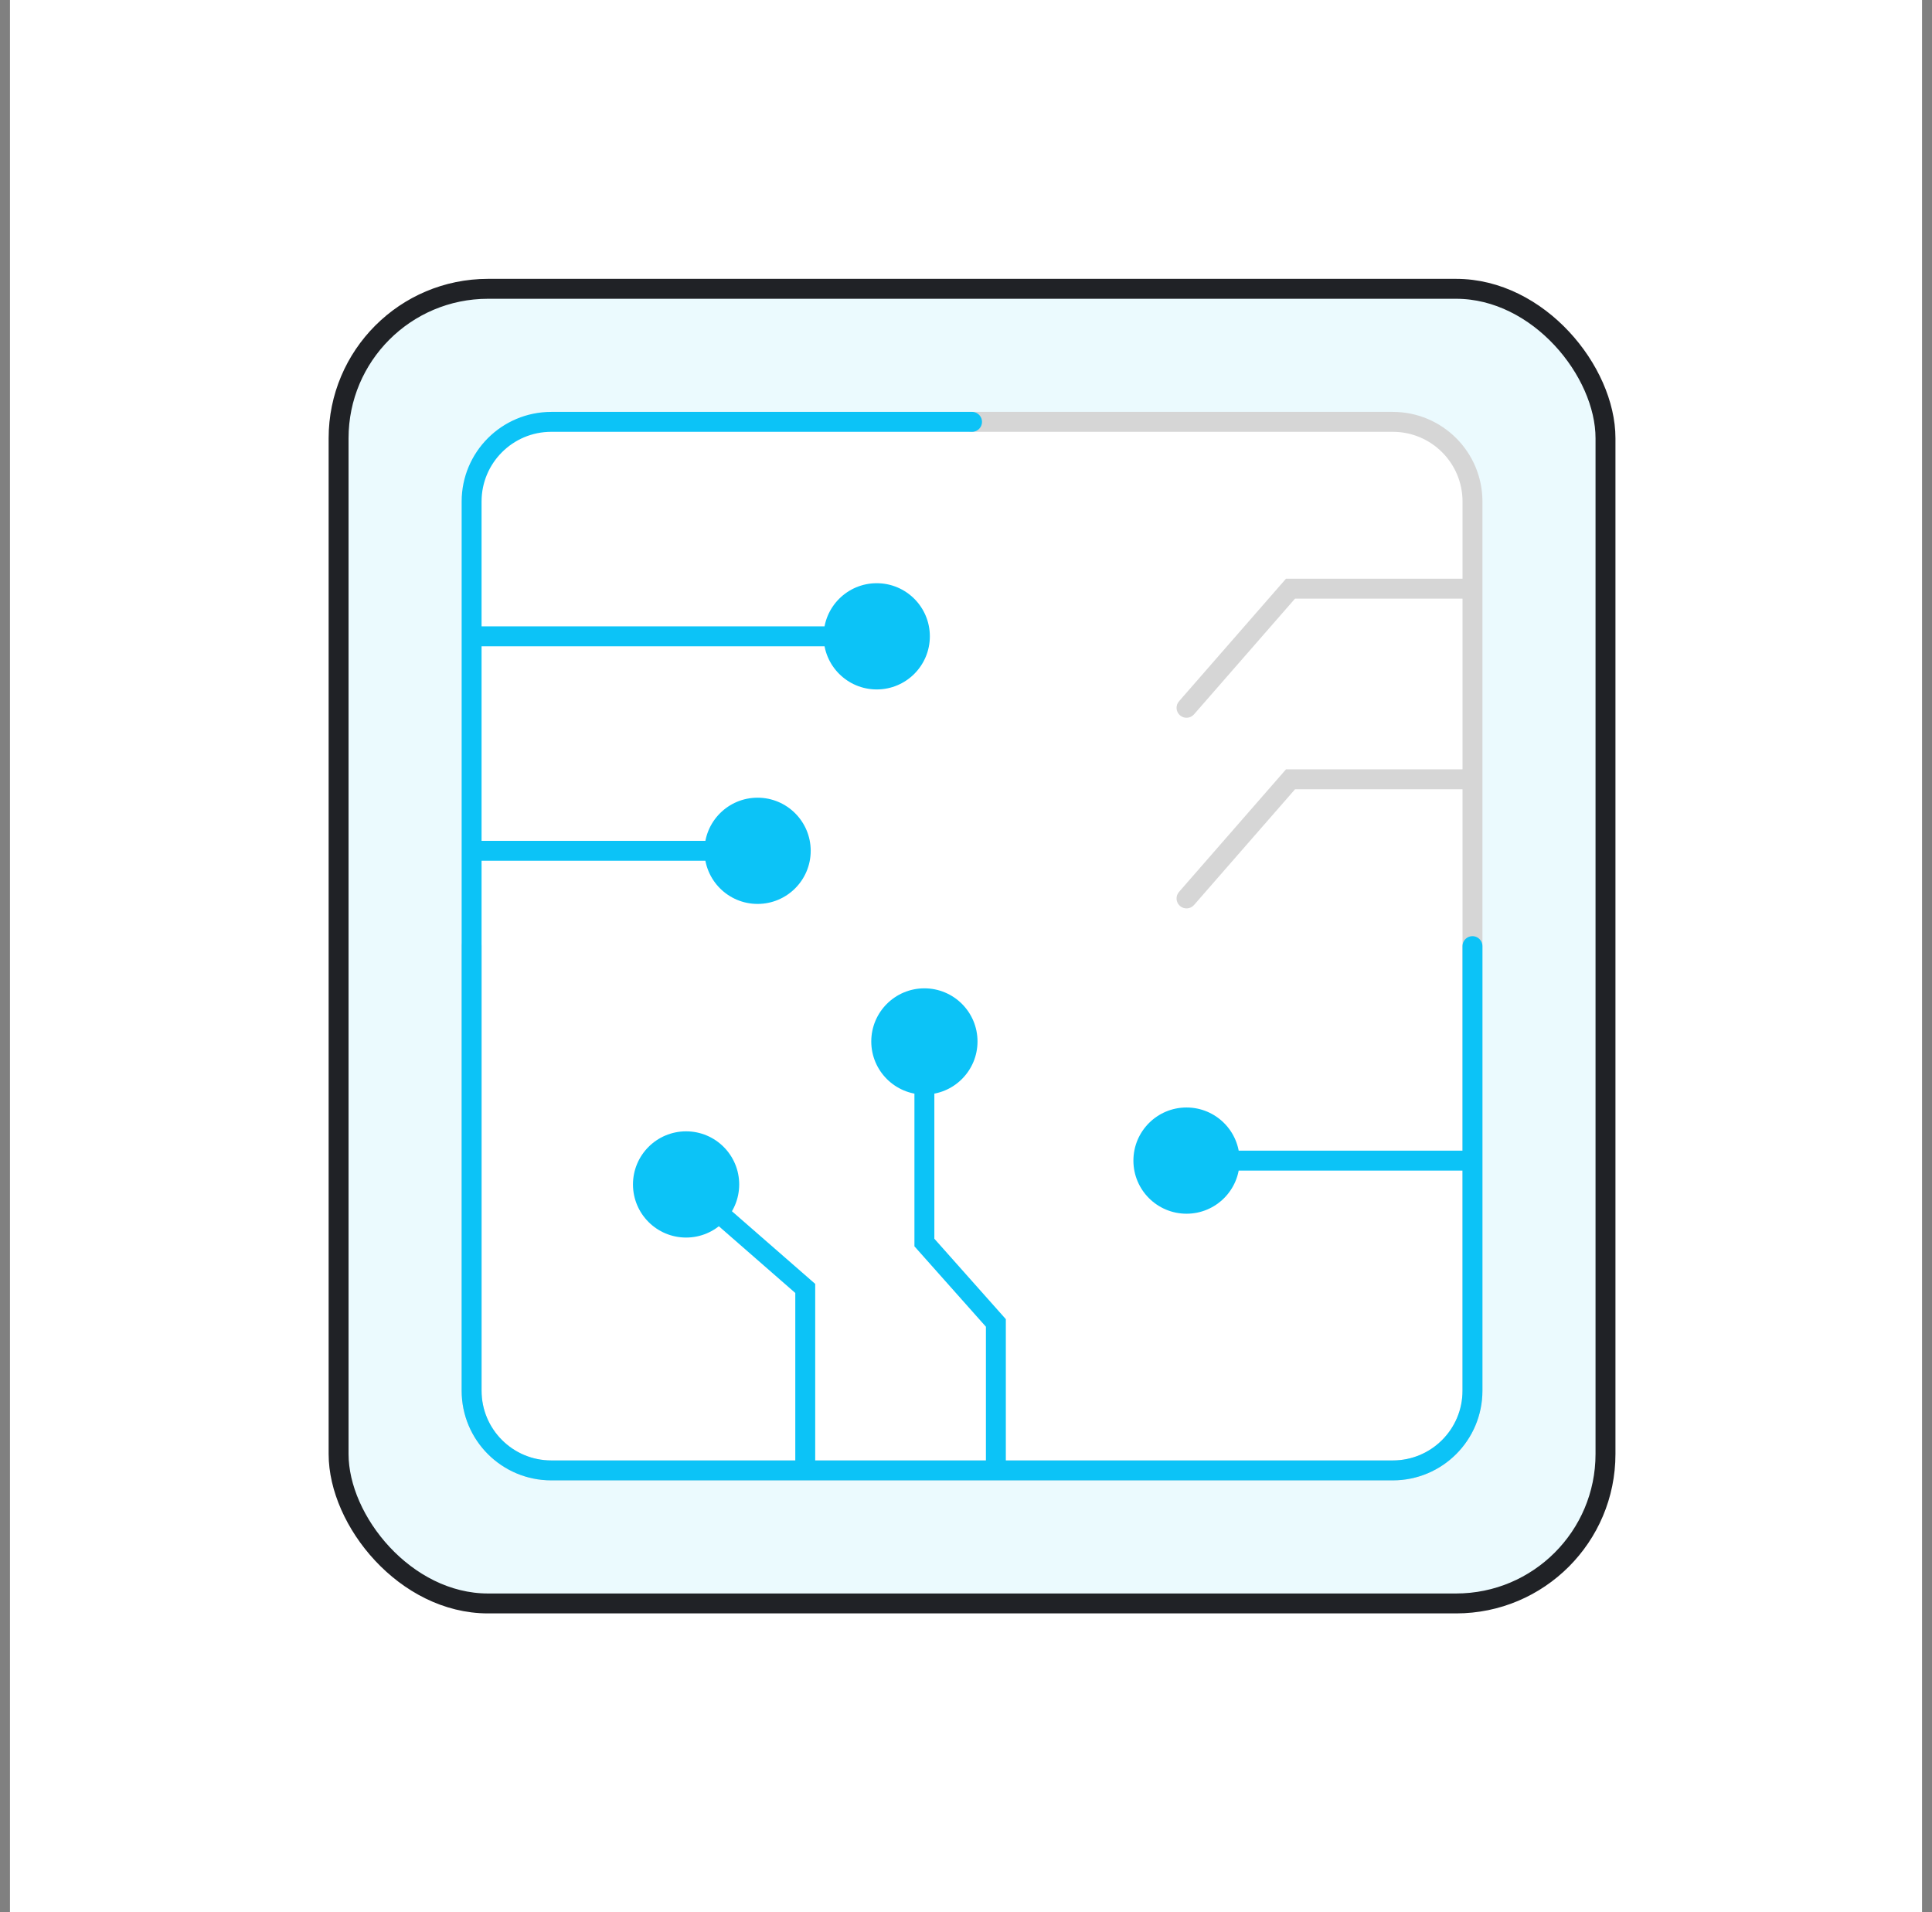
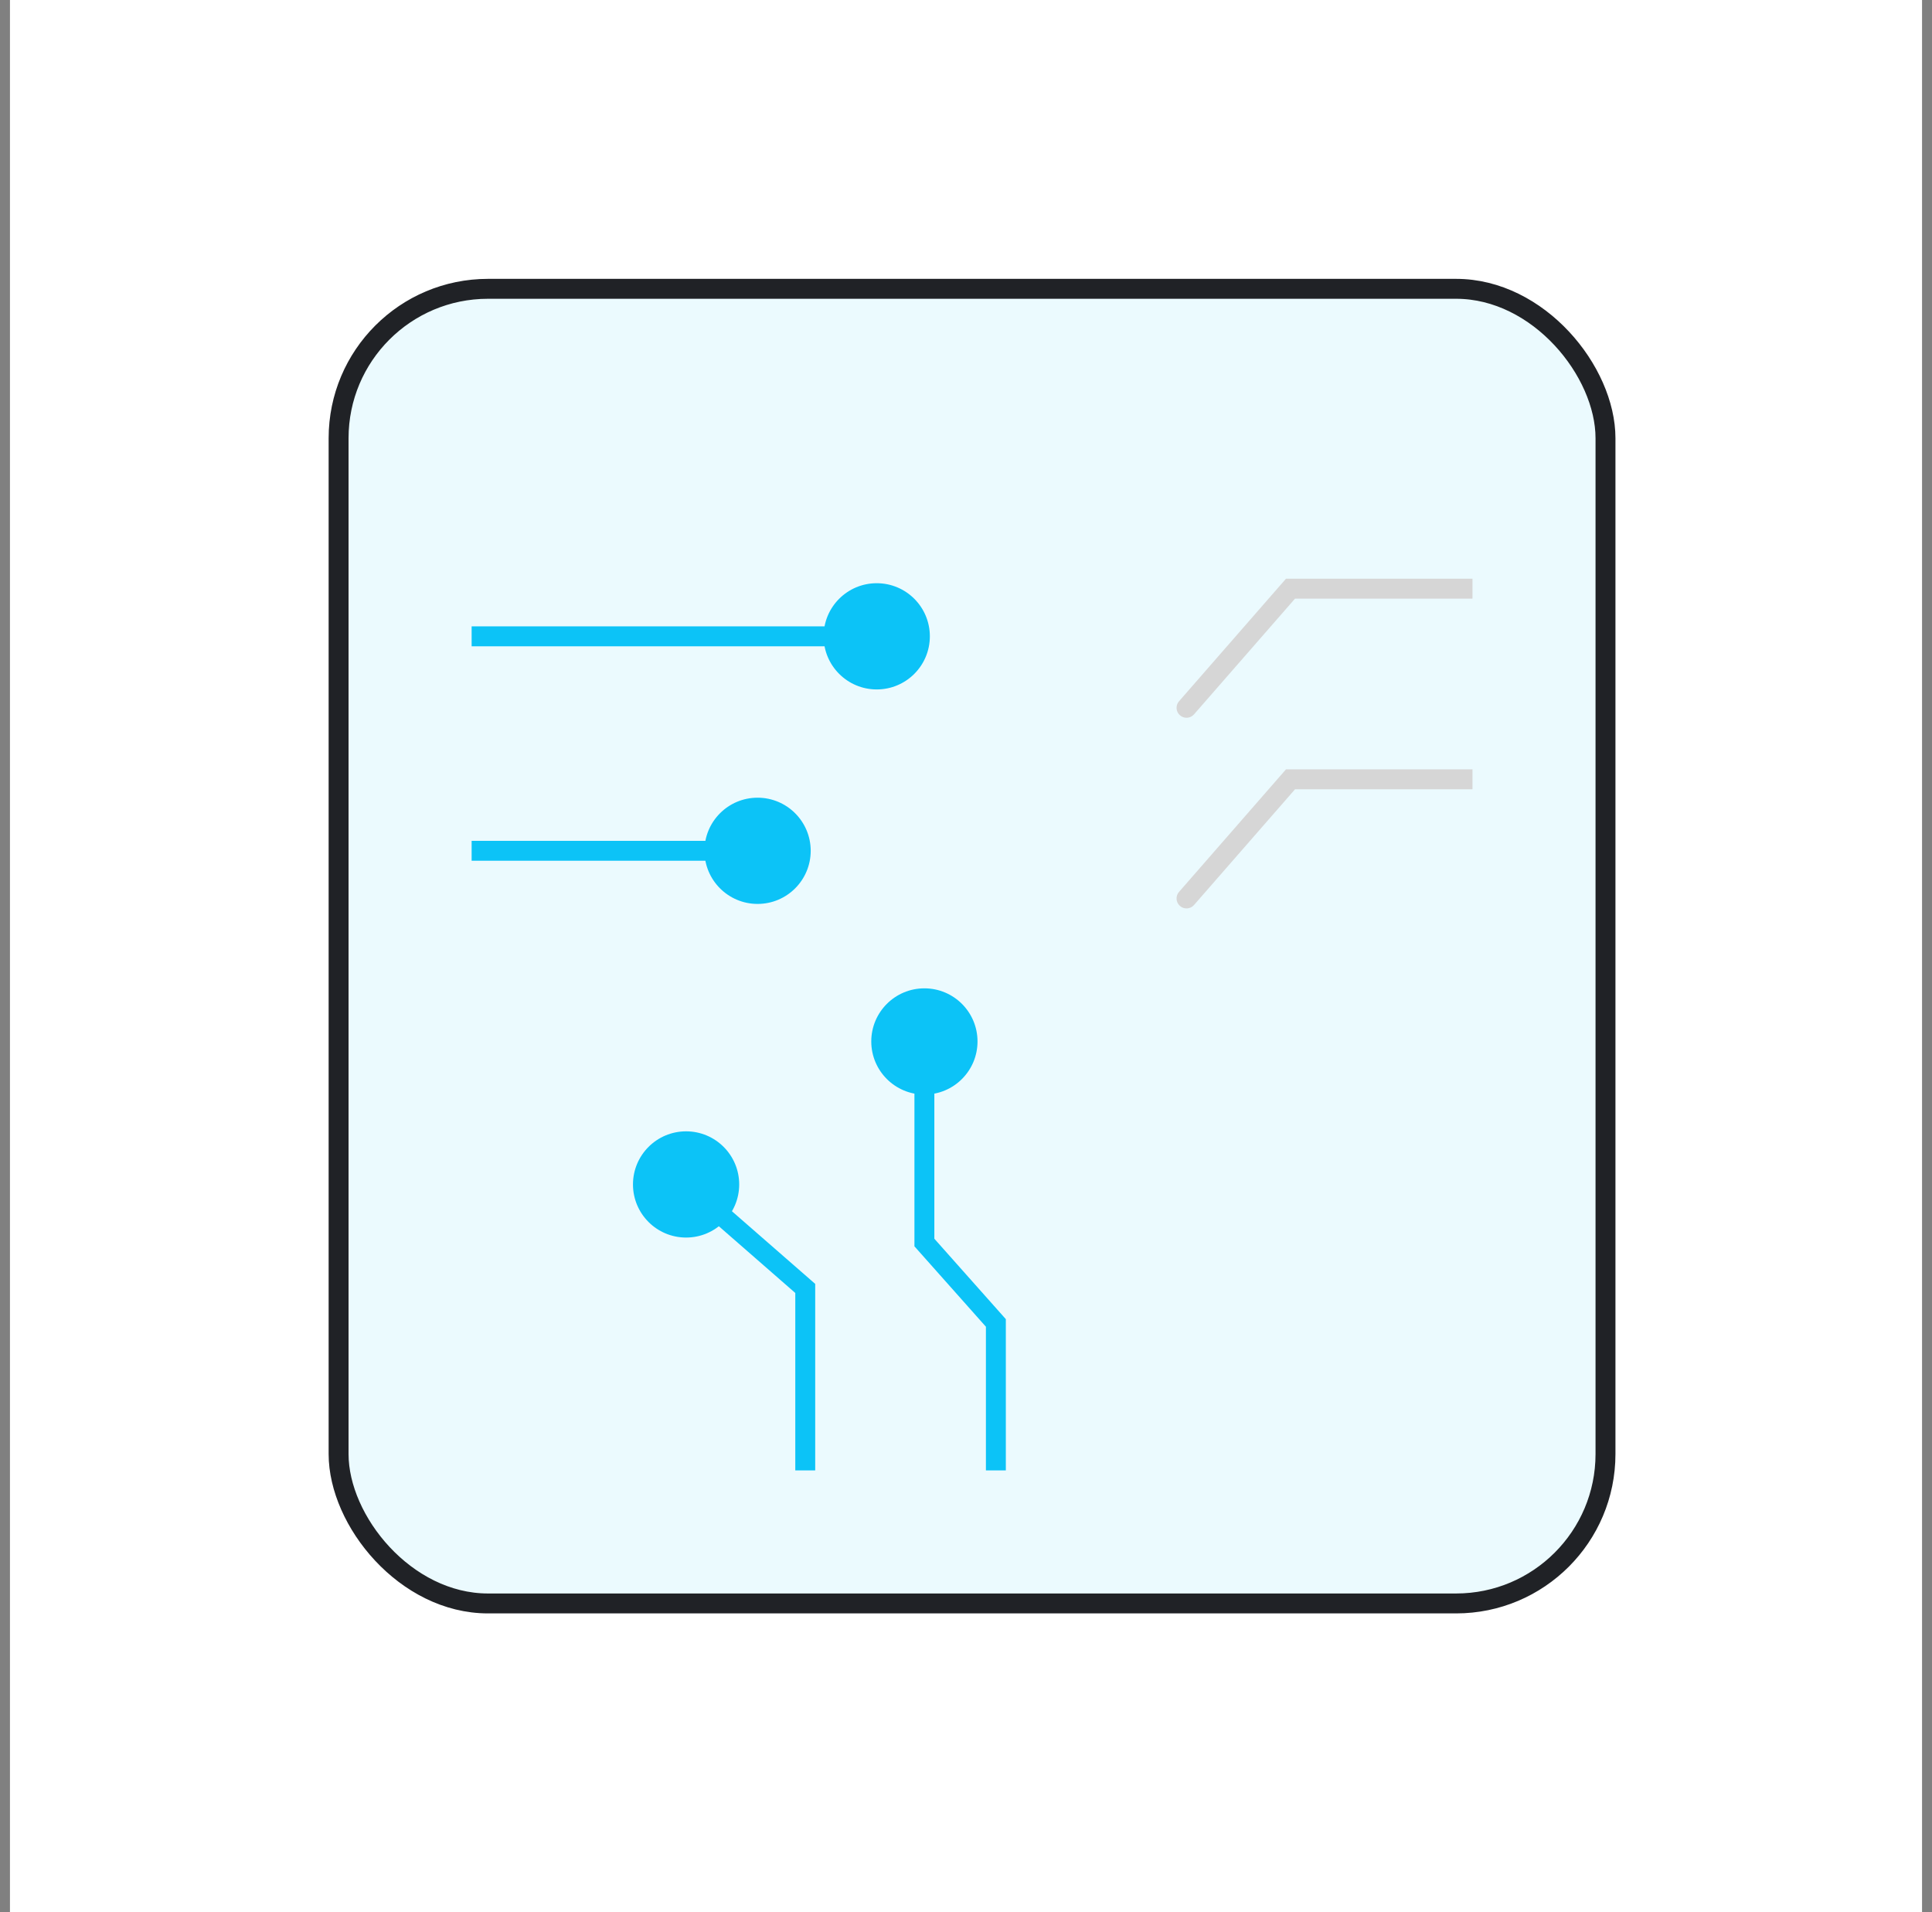
<svg xmlns="http://www.w3.org/2000/svg" width="97" height="96" viewBox="0 0 97 96" fill="none">
  <rect x="0" y="0" width="97" height="96" fill="#808080" stroke="none" />
  <rect width="96" height="96" transform="translate(0.5)" fill="white" />
  <rect x="17" y="14.5" width="63.607" height="66" rx="7.5" fill="#0CC3F7" fill-opacity="0.08" stroke="#202226" />
-   <path d="M27.679 73.821H69.929C72.138 73.821 73.929 72.031 73.929 69.821V47.5V25.179C73.929 22.969 72.138 21.179 69.929 21.179H48.804H27.679C25.47 21.179 23.679 22.97 23.679 25.179V69.821C23.679 72.031 25.47 73.821 27.679 73.821Z" fill="white" />
-   <path d="M48.804 21.179H69.929C72.138 21.179 73.929 22.97 73.929 25.179V69.821C73.929 72.031 72.138 73.821 69.929 73.821H27.679C25.47 73.821 23.679 72.031 23.679 69.821V47.5" stroke="#D6D6D6" stroke-linecap="round" />
  <path d="M41.351 31.946C41.351 33.419 42.545 34.613 44.018 34.613C45.491 34.613 46.685 33.419 46.685 31.946C46.685 30.474 45.491 29.28 44.018 29.28C42.545 29.28 41.351 30.474 41.351 31.946ZM23.679 32.446H44.018V31.446H23.679V32.446Z" fill="#0CC3F7" />
  <path d="M35.369 42.714C35.369 44.187 36.563 45.381 38.036 45.381C39.509 45.381 40.703 44.187 40.703 42.714C40.703 41.242 39.509 40.048 38.036 40.048C36.563 40.048 35.369 41.242 35.369 42.714ZM23.679 43.214H38.036V42.214H23.679V43.214Z" fill="#0CC3F7" />
-   <path d="M62.238 58.268C62.238 56.795 61.044 55.601 59.572 55.601C58.099 55.601 56.905 56.795 56.905 58.268C56.905 59.741 58.099 60.934 59.572 60.934C61.044 60.934 62.238 59.741 62.238 58.268ZM73.929 57.768H59.572V58.768H73.929V57.768Z" fill="#0CC3F7" />
  <path d="M46.411 54.952C44.938 54.952 43.744 53.758 43.744 52.286C43.744 50.813 44.938 49.619 46.411 49.619C47.884 49.619 49.078 50.813 49.078 52.286C49.078 53.758 47.884 54.952 46.411 54.952ZM50 66.418L50.374 66.086L50.5 66.228V66.418H50ZM46.411 62.381L46.037 62.713L45.911 62.571V62.381H46.411ZM49.5 73.821V66.418H50.5V73.821H49.5ZM49.627 66.751L46.037 62.713L46.785 62.048L50.374 66.086L49.627 66.751ZM45.911 62.381V52.286H46.911V62.381H45.911Z" fill="#0CC3F7" />
  <path d="M34.447 62.131C32.974 62.131 31.78 60.937 31.78 59.464C31.78 57.992 32.974 56.798 34.447 56.798C35.919 56.798 37.113 57.992 37.113 59.464C37.113 60.937 35.919 62.131 34.447 62.131ZM40.429 64.685L40.758 64.308L40.929 64.458V64.685H40.429ZM39.929 73.821V64.685H40.929V73.821H39.929ZM40.1 65.062L34.118 59.841L34.775 59.088L40.758 64.308L40.1 65.062Z" fill="#0CC3F7" />
  <path d="M59.948 35.864C59.767 36.072 59.451 36.094 59.243 35.912C59.035 35.731 59.013 35.415 59.195 35.207L59.948 35.864ZM64.792 29.554L64.416 29.225L64.565 29.054H64.792V29.554ZM73.929 30.054H64.792V29.054H73.929V30.054ZM65.169 29.882L59.948 35.864L59.195 35.207L64.416 29.225L65.169 29.882Z" fill="#D6D6D6" />
  <path d="M59.948 45.436C59.767 45.644 59.451 45.665 59.243 45.484C59.035 45.302 59.013 44.986 59.195 44.778L59.948 45.436ZM64.792 39.125L64.416 38.796L64.565 38.625H64.792V39.125ZM73.929 39.625H64.792V38.625H73.929V39.625ZM65.169 39.454L59.948 45.436L59.195 44.778L64.416 38.796L65.169 39.454Z" fill="#D6D6D6" />
-   <path d="M48.803 21.179H27.678C25.469 21.179 23.678 22.969 23.678 25.179V69.821C23.678 72.031 25.469 73.821 27.678 73.821H69.928C72.138 73.821 73.928 72.031 73.928 69.821V47.5" stroke="#0CC3F7" stroke-linecap="round" />
</svg>